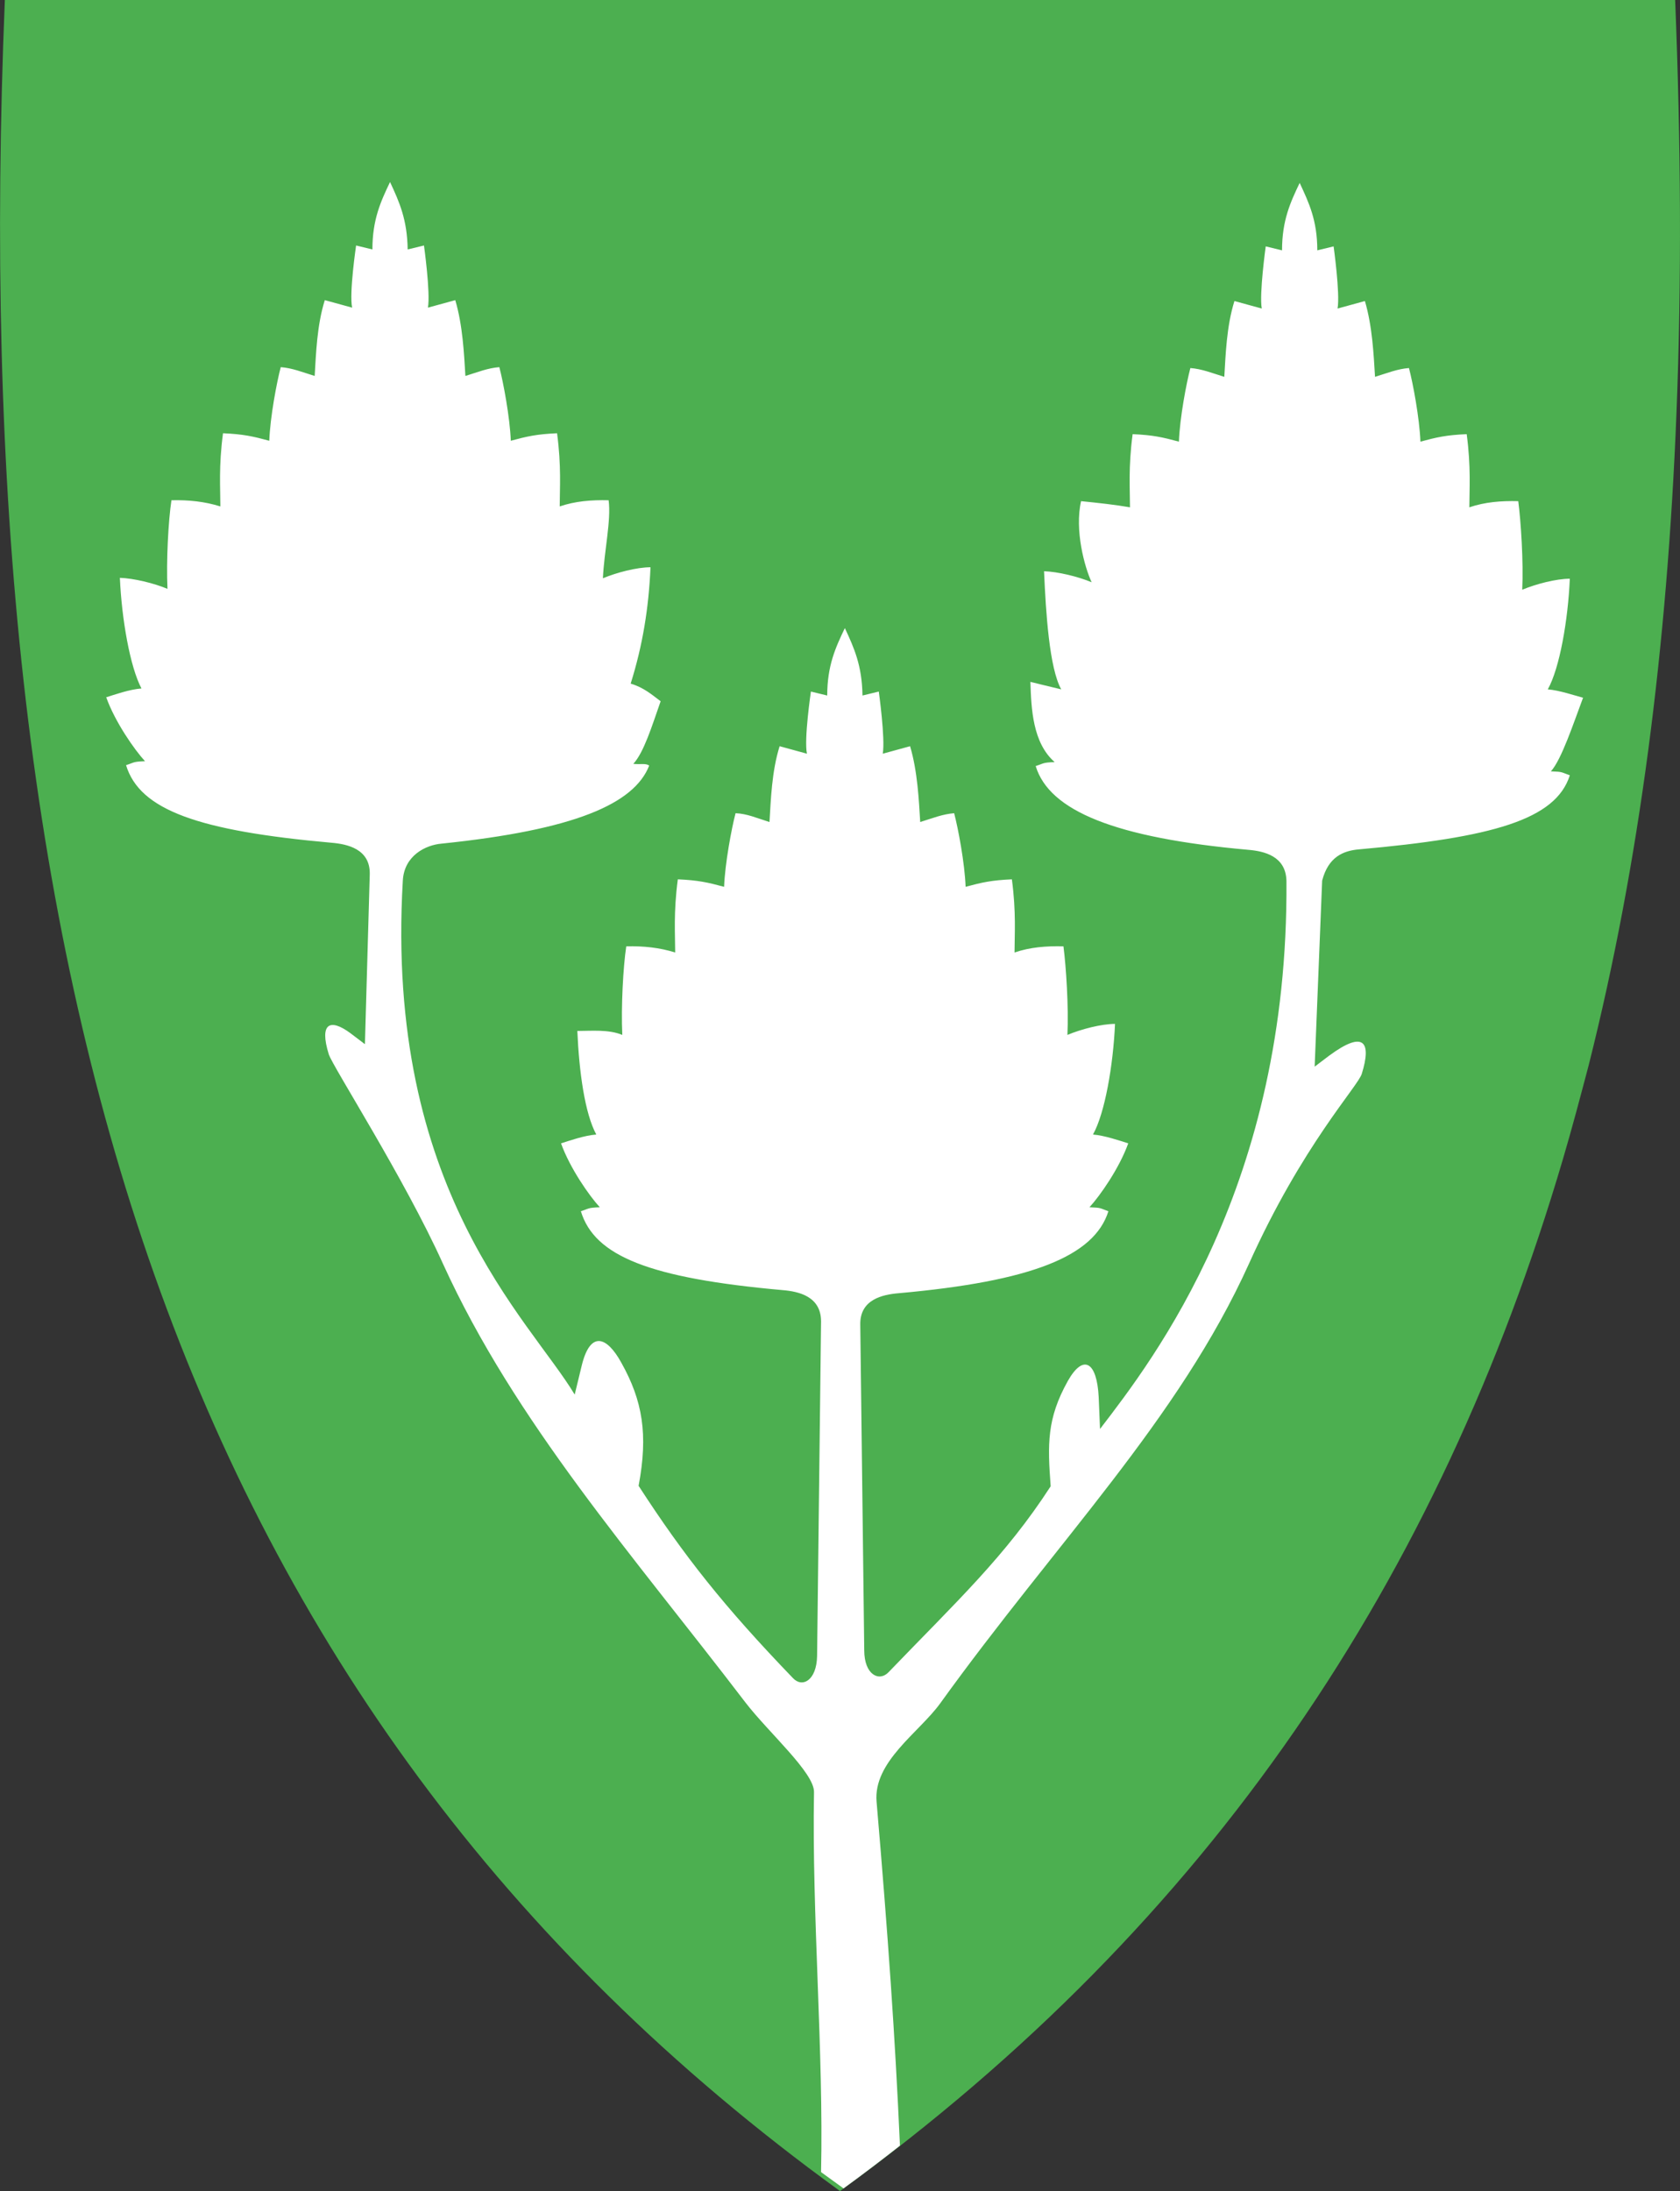
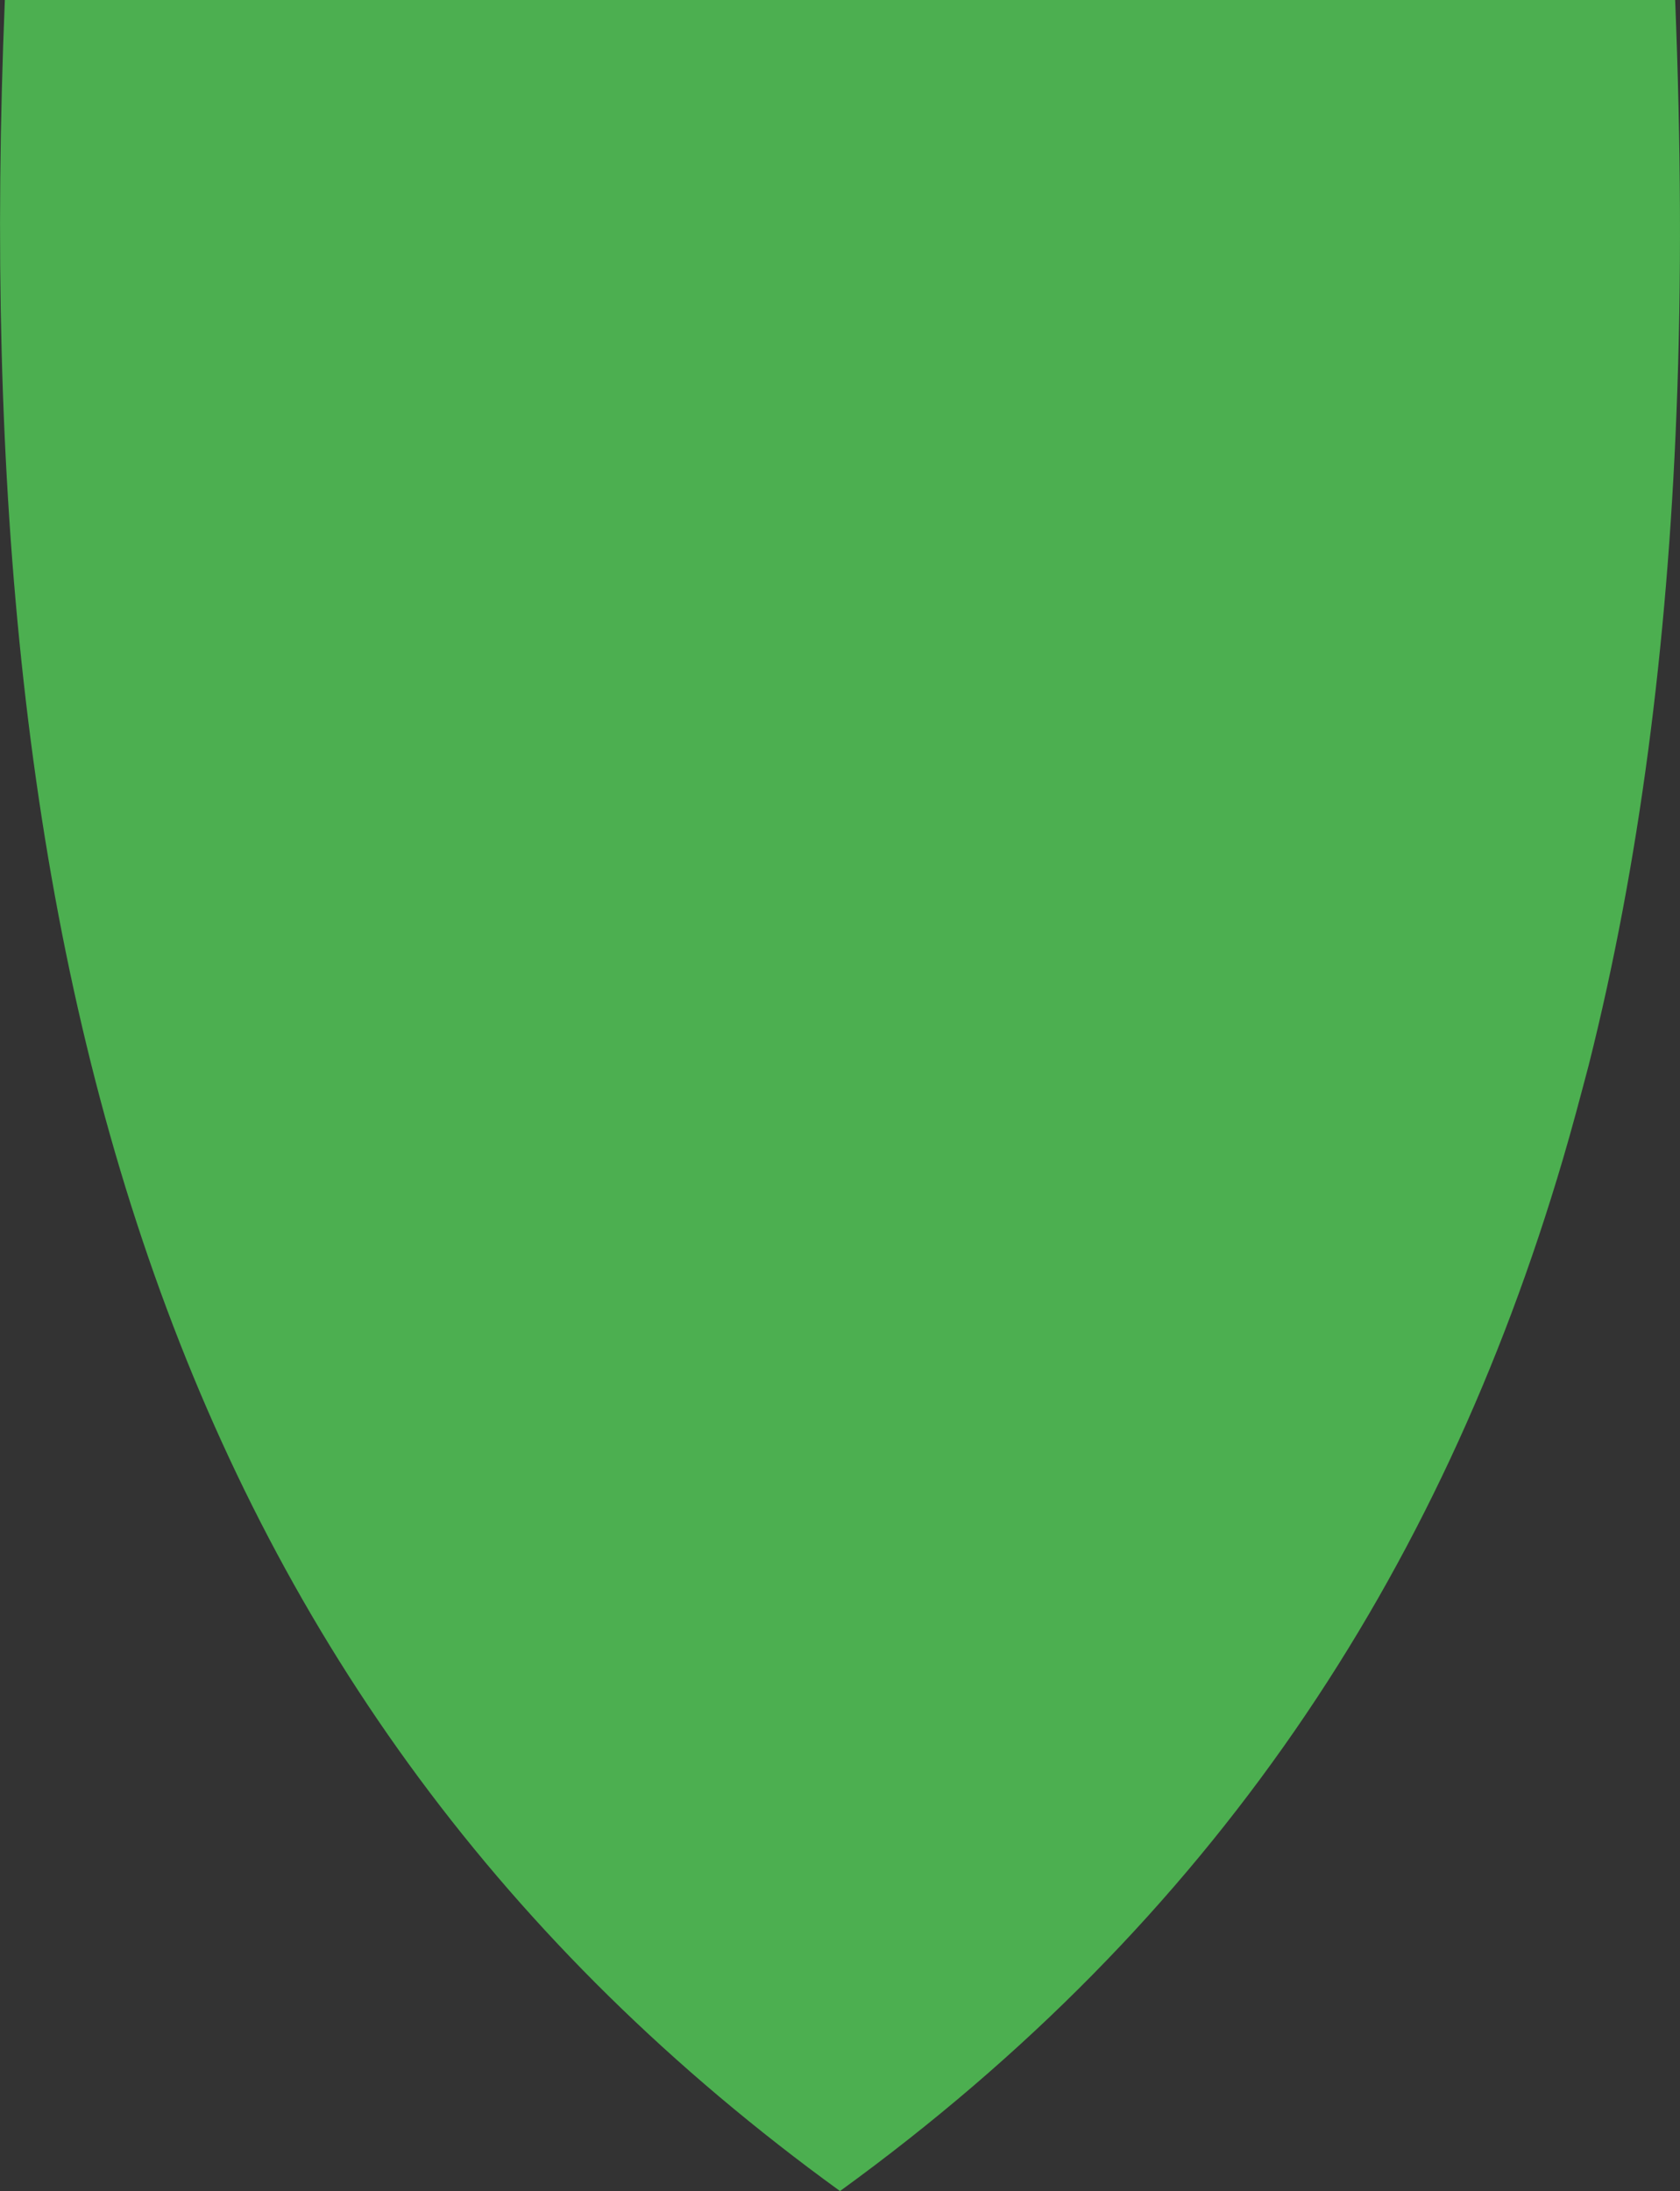
<svg xmlns="http://www.w3.org/2000/svg" version="1.1" id="svg2" x="0px" y="0px" viewBox="0 0 381.2 497.1" style="enable-background:new 0 0 381.2 497.1;" xml:space="preserve">
  <rect x="0" y="0" width="381.2" height="497.1" fill="#333333" stroke="none" />
  <style type="text/css">
	.st0{fill:#4CAF50;}
	.st1{fill:#FFFFFF;}
</style>
  <path class="st0" d="M190.6,497.1c84.5-61.3,136.1-139.4,164-234c2.1-7.1,4-14.3,5.9-21.5c11.5-45.7,17.8-95,19.9-147.9  c1.2-30.1,1-61.3-0.3-93.7H190.6H1.1C-7.9,219.5,37.4,386,190.6,497.1z" />
-   <path class="st1" d="M351.2,156.4c2.7-4.8,4.6-15.8,5-25.1c-3.1,0-7.7,1.2-10.8,2.5c0.3-6.3-0.3-15.5-0.9-20.1  c-3.9-0.1-7.6,0.2-11.1,1.4c0-4,0.4-9.1-0.6-16.6c-4.6,0.2-6.8,0.7-10.5,1.7c-0.2-5.3-1.7-13.3-2.6-16.7c-2.6,0.2-4.8,1.1-7.7,2  c-0.3-4.9-0.6-11.5-2.3-17.2l-6.2,1.7c0.6-3.4-0.9-14.1-0.9-14.1l-3.7,0.9c0-6.8-1.9-10.8-4-15.3c-2.1,4.4-4,8.5-4,15.3l-3.7-0.9  c0,0-1.5,10.8-0.9,14.1l-6.2-1.7c-1.8,5.7-2,12.3-2.3,17.2c-2.9-0.9-5.1-1.8-7.7-2c-0.9,3.4-2.4,11.3-2.6,16.7  c-3.7-1-5.9-1.5-10.5-1.7c-1,7.5-0.6,12.6-0.6,16.6c-3.4-0.6-7.2-1-11.1-1.4c-1.5,6.6,0.8,15,2.4,18.4c-3.1-1.3-7.7-2.4-10.8-2.5  c0.4,9.3,1.2,22,3.9,26.8c-2.6-0.6-4.9-1.2-7-1.7c0.2,6.1,0.5,13.8,5.5,18.2c-2.8,0.1-2.4,0.3-4.3,0.9c3.1,10.2,18.1,16.3,48.2,19  c3.6,0.3,8.6,1.4,8.7,7.1c0.5,68.9-30.1,108.4-42.3,124.3l-0.3-7.2c-0.4-8.1-3.5-9.9-7-3.7c-4.8,8.6-4.6,14.4-3.9,23.9  c-10.3,15.9-21.2,26-36.8,42.2c-2.1,2.2-5.5,0.6-5.5-5l-0.9-73.9c-0.1-5.7,5.1-6.8,8.7-7.1c30.2-2.7,44.4-8.4,47.6-18.6  c-2-0.7-1.5-0.8-4.3-0.9c2.4-2.6,6.8-8.9,8.8-14.5c-1.9-0.6-5.4-1.8-8-2c2.7-4.8,4.6-15.8,5-25.1c-3.1,0-7.7,1.2-10.8,2.5  c0.3-6.3-0.3-15.5-0.9-20.1c-3.9-0.1-7.6,0.2-11.1,1.4c0-4,0.4-9.1-0.6-16.6c-4.6,0.2-6.8,0.7-10.5,1.7c-0.2-5.4-1.7-13.3-2.6-16.7  c-2.6,0.2-4.8,1.1-7.7,2c-0.3-4.9-0.6-11.5-2.3-17.2l-6.2,1.7c0.6-3.4-0.9-14.1-0.9-14.1l-3.7,0.9c-0.1-6.8-1.9-10.8-4-15.3  c-2.1,4.4-4,8.5-4,15.3l-3.7-0.9c0,0-1.6,10.8-0.9,14.1l-6.2-1.7c-1.8,5.7-2,12.3-2.3,17.2c-2.9-0.9-5.1-1.9-7.7-2  c-0.9,3.4-2.4,11.4-2.6,16.7c-3.7-1-5.9-1.5-10.5-1.7c-1,7.5-0.6,12.6-0.6,16.6c-3.5-1.1-7.2-1.5-11.1-1.4  c-0.7,4.6-1.2,13.8-0.9,20.1c-3.1-1.3-7.1-0.9-10.2-0.9c0.4,9.3,1.7,18.7,4.3,23.5c-2.7,0.2-6.1,1.4-8,2c2,5.6,6.4,11.9,8.8,14.5  c-2.8,0.1-2.4,0.3-4.3,0.9c3.1,10.2,15.6,15.2,45.8,17.9c3.6,0.3,8.7,1.4,8.7,7.1l-0.9,75.9c-0.1,5.6-3.4,7.3-5.5,5  c-15.6-16.2-24.7-27.7-35-43.6c2.2-11.7,0.9-19.3-3.9-27.9c-3.4-6.2-7.1-7.2-9,0.6l-1.6,6.6c-10.3-17.2-43.1-46.4-39-116.6  c0.3-5.7,5.2-8.1,8.8-8.4c30.1-3.1,43.7-9,47.1-17.7c-0.8-0.6-2-0.2-3.6-0.4c2.4-2.6,4.2-8.5,6.2-14.2c-2-1.5-3.8-3.1-6.8-4  c2.7-8.6,4.1-17.1,4.5-26.4c-3.1,0-7.7,1.2-10.8,2.5c0.3-6.3,1.9-13.1,1.3-17.7c-3.9-0.1-7.6,0.2-11.1,1.4c0-4,0.4-9.1-0.6-16.6  c-4.6,0.2-6.8,0.7-10.5,1.7c-0.2-5.3-1.7-13.3-2.6-16.7c-2.6,0.2-4.8,1.1-7.7,2c-0.3-4.9-0.6-11.5-2.3-17.2l-6.2,1.7  c0.6-3.4-0.9-14.1-0.9-14.1l-3.7,0.9c-0.1-6.8-1.9-10.8-4-15.3c-2.1,4.4-4,8.5-4,15.3l-3.7-0.9c0,0-1.6,10.8-0.9,14.1l-6.2-1.7  c-1.8,5.7-2,12.3-2.3,17.2c-2.9-0.9-5.1-1.8-7.7-2c-0.9,3.4-2.4,11.3-2.6,16.7c-3.7-1-5.9-1.5-10.5-1.7c-1,7.5-0.6,12.6-0.6,16.6  c-3.5-1.1-7.2-1.5-11.1-1.4c-0.7,4.6-1.2,13.8-0.9,20.1c-3.1-1.3-7.7-2.4-10.8-2.5c0.4,9.3,2.3,20.2,4.9,25.1c-2.7,0.2-6.1,1.4-8,2  c2,5.6,6.4,11.9,8.8,14.5c-2.8,0.1-2.4,0.3-4.3,0.9c3.1,10.2,16.4,14.9,46.6,17.6c3.6,0.3,8.8,1.4,8.7,7.1l-1.1,38.6l-3.3-2.5  c-4.6-3.4-7.1-2.3-4.9,4.8c0.9,2.8,17.2,28.2,25.9,47.5c16.4,36,43.1,66.1,68.6,99.5c5.3,6.9,15.7,16,15.6,20.4  c-0.5,27.8,2.2,59,1.6,86.2l5.1,3.7c4.4-3.2,8.6-6.4,12.8-9.7c-1.1-24.8-2.7-47.6-5.3-78c-0.8-9.1,9.6-15.7,14.4-22.3  c26.5-36.8,54.1-64.4,70.1-99.8c12.1-26.9,24.8-40.3,25.6-43.1c2.2-7.1,0.6-10-7.4-4.1l-3.3,2.5l1.7-42.2c1.4-5.4,4.8-6.8,8.4-7.1  c30.2-2.7,44.6-6.7,47.8-16.8c-2-0.7-1.5-0.8-4.3-0.9c2.4-2.6,5.2-11.1,7.3-16.7C357.3,157.8,353.8,156.6,351.2,156.4z" />
</svg>